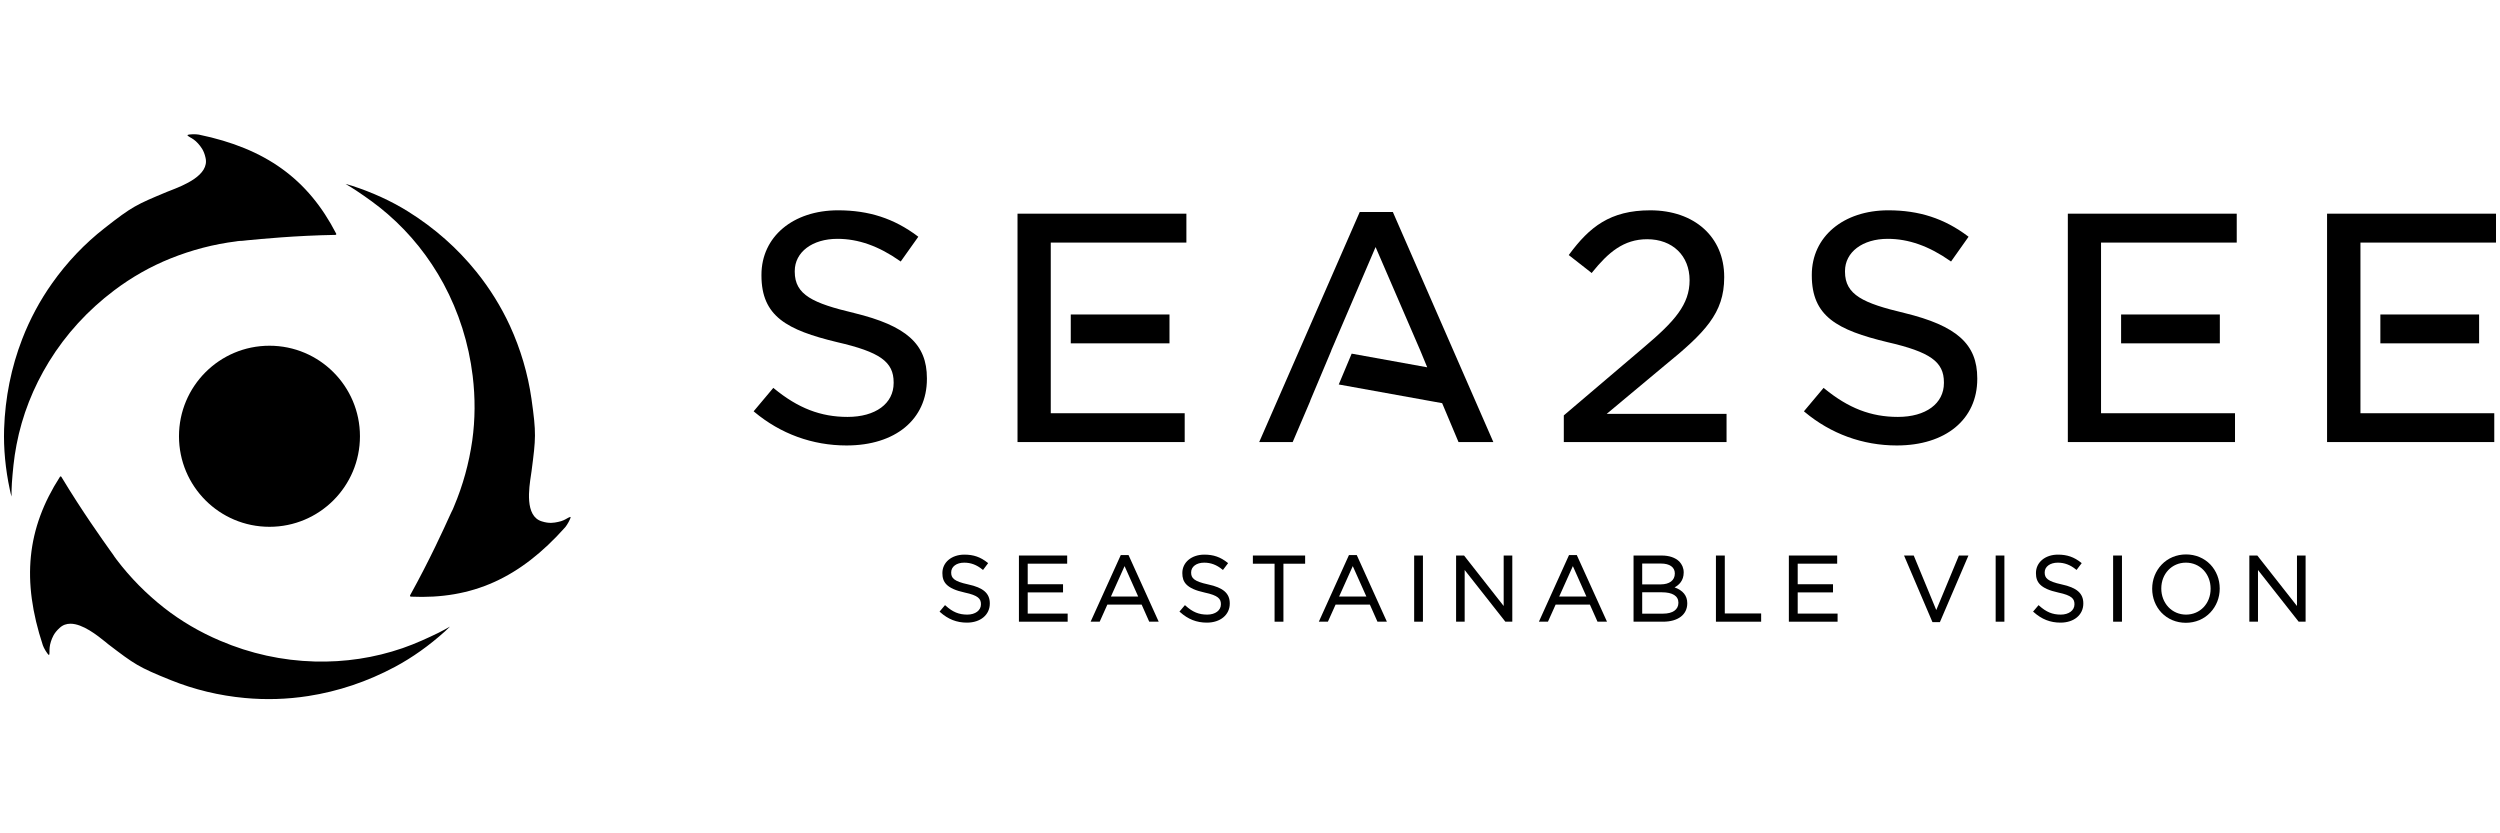
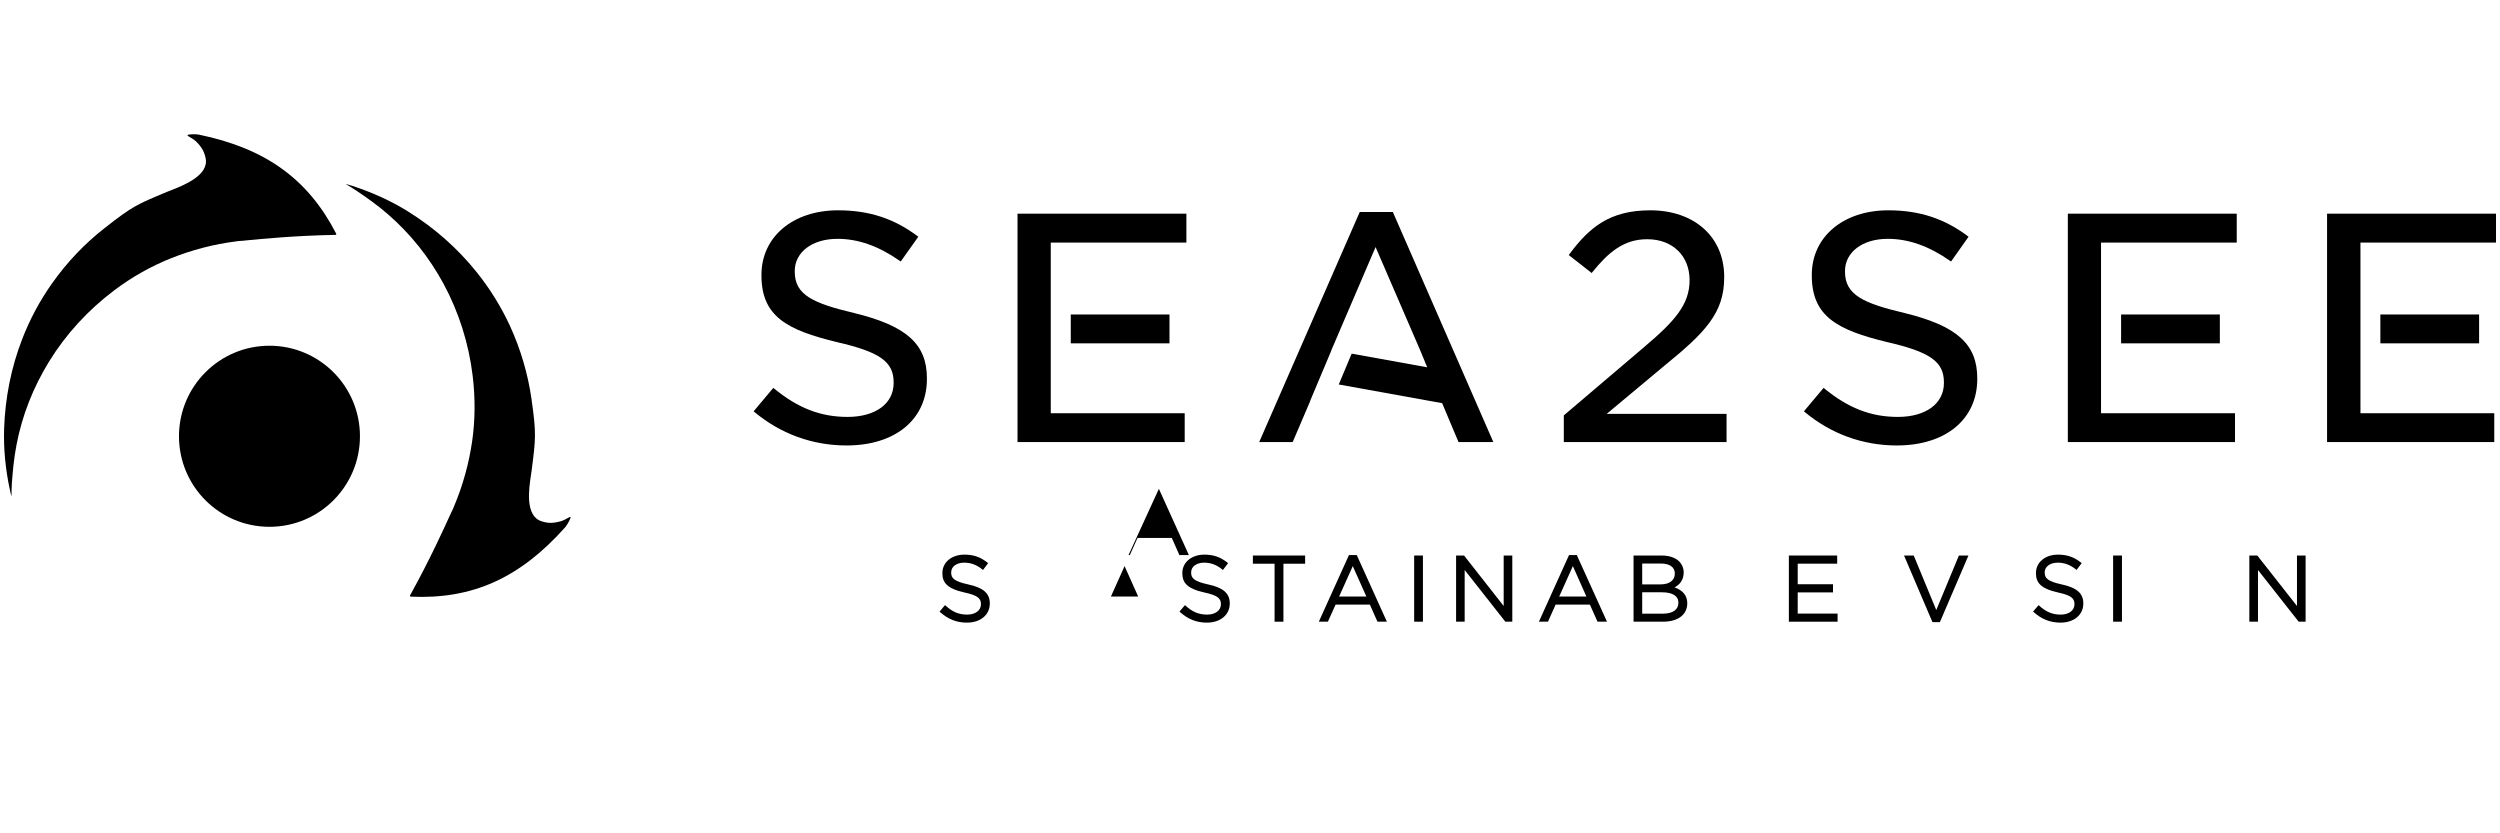
<svg xmlns="http://www.w3.org/2000/svg" version="1.1" id="Laag_1" x="0px" y="0px" width="300px" height="100px" viewBox="0 0 300 100" enable-background="new 0 0 300 100" xml:space="preserve">
  <g>
    <g>
      <path d="M66.954,62.635c-0.471,0.1-1.042,0.215-1.941-0.072c-2.062-0.626-1.534-3.979-1.29-5.589    c0.028-0.18,0.058-0.319,0.064-0.445c0.514-3.976,0.579-4.486-0.009-8.66c-0.43-3.008-1.3-5.96-2.588-8.775    c-1.059-2.291-2.4-4.46-4.008-6.457c-2.281-2.84-5.056-5.295-8.243-7.275c-1.997-1.242-4.25-2.271-6.694-3.068    c-0.268-0.082-0.54-0.164-0.788-0.229c0.448,0.264,0.91,0.552,1.363,0.853c1.072,0.713,2.463,1.684,3.729,2.792    c2.691,2.333,4.943,5.15,6.673,8.339c1.842,3.42,3.022,7.139,3.499,11.057c0.32,2.625,0.302,5.246-0.052,7.769    c-0.391,2.723-1.122,5.379-2.182,7.88l-0.033,0.081c-0.07,0.188-0.16,0.386-0.269,0.585c-0.03,0.052-0.107,0.225-0.242,0.521    c-0.654,1.449-2.395,5.279-4.734,9.497l0,0c-0.019,0.043-0.004,0.084,0.001,0.1c0.016,0.025,0.036,0.057,0.094,0.061    c7.371,0.339,13.08-2.222,18.523-8.335c0.21-0.25,0.639-0.973,0.651-1.234c-0.116,0.004-0.219,0.057-0.4,0.161    C67.832,62.336,67.496,62.534,66.954,62.635" />
-       <path d="M54.001,75.187c-0.484,0.279-0.944,0.53-1.41,0.762c-1.161,0.565-2.689,1.28-4.283,1.83    c-3.38,1.163-6.934,1.703-10.559,1.601c-3.885-0.106-7.703-0.94-11.335-2.495c-2.438-1.032-4.686-2.357-6.695-3.923    c-2.161-1.694-4.096-3.653-5.744-5.831l-0.054-0.077c-0.119-0.161-0.248-0.329-0.365-0.522c-0.025-0.043-0.146-0.209-0.343-0.476    c-0.918-1.294-3.367-4.715-5.847-8.833c-0.031-0.043-0.063-0.063-0.094-0.053c-0.016,0-0.058,0.01-0.081,0.053    c-3.985,6.204-4.616,12.433-2.049,20.207c0.1,0.313,0.522,1.044,0.739,1.181c0.058-0.102,0.059-0.223,0.059-0.429    c0-0.281,0-0.672,0.171-1.199c0.156-0.448,0.337-0.999,1.041-1.631c0.381-0.362,0.831-0.506,1.307-0.506    c1.468,0,3.222,1.403,4.18,2.172c0.138,0.115,0.248,0.208,0.34,0.281c3.189,2.432,3.605,2.738,7.513,4.316    c2.826,1.141,5.82,1.86,8.893,2.144c2.514,0.235,5.068,0.16,7.6-0.234c3.598-0.558,7.105-1.731,10.426-3.509    c2.066-1.107,4.084-2.538,5.996-4.261C53.592,75.586,53.787,75.4,54.001,75.187" />
      <path d="M1.381,59.584c0.002-0.503,0.01-1.056,0.044-1.599c0.094-1.285,0.232-2.966,0.559-4.62c0.672-3.515,1.991-6.86,3.89-9.956    c2.035-3.308,4.673-6.187,7.83-8.566c2.104-1.588,4.382-2.874,6.746-3.823c2.556-1.028,5.214-1.722,7.916-2.058l0.09-0.019    c0.203-0.022,0.416-0.046,0.64-0.046c0.055-0.002,0.254-0.031,0.586-0.064c1.57-0.15,5.764-0.565,10.574-0.647h0.001    c0.05-0.001,0.081-0.032,0.083-0.05c0.013-0.021,0.033-0.062,0.001-0.1c-3.377-6.555-8.461-10.224-16.471-11.881    c-0.33-0.066-1.162-0.072-1.395,0.056c0.063,0.1,0.166,0.163,0.333,0.265c0.255,0.138,0.597,0.336,0.961,0.742    c0.307,0.359,0.698,0.791,0.897,1.72c0.491,2.098-2.675,3.321-4.19,3.915c-0.163,0.063-0.308,0.111-0.421,0.163    c-3.691,1.541-4.168,1.74-7.488,4.345c-2.4,1.871-4.521,4.102-6.306,6.623c-1.457,2.055-2.673,4.312-3.596,6.703    c-1.314,3.391-2.046,7.024-2.172,10.782c-0.075,2.344,0.156,4.811,0.693,7.314C1.241,59.063,1.309,59.334,1.381,59.584" />
      <path d="M32.337,41.487c-6.006,0-10.859,4.871-10.859,10.864c0,6,4.854,10.865,10.859,10.865c6,0,10.857-4.865,10.857-10.865    C43.195,46.358,38.337,41.487,32.337,41.487" />
    </g>
    <g>
      <path d="M102.48,37.558c-4.917-1.171-7.11-2.166-7.11-4.947v-0.084c0-2.274,2.104-3.867,5.124-3.867    c2.5,0,4.956,0.868,7.497,2.656l0.093,0.068l2.112-2.973l-0.086-0.068c-2.823-2.122-5.846-3.106-9.541-3.106    c-5.417,0-9.195,3.179-9.195,7.742v0.077c0,4.907,3.053,6.545,9.071,8c5.146,1.184,6.792,2.356,6.792,4.826v0.081    c0,2.468-2.172,4.067-5.532,4.067c-3.218,0-5.943-1.049-8.821-3.414l-0.084-0.073l-2.363,2.813l0.085,0.075    c3.154,2.633,6.974,4.025,11.061,4.025c5.864,0,9.646-3.133,9.646-7.978v-0.085C111.23,41.288,108.782,39.094,102.48,37.558" />
      <path d="M199.694,43.913c4.906-3.99,7.21-6.337,7.21-10.615v-0.075c0-4.78-3.563-7.985-8.873-7.985    c-4.835,0-7.301,2.018-9.716,5.281l-0.063,0.09l2.759,2.157l0.061-0.095c1.918-2.379,3.77-3.964,6.589-3.964    c3.041,0,5.089,1.978,5.089,4.92c0,2.906-1.769,4.911-5.491,8.053l-9.603,8.167v3.202h19.529v-3.383h-14.384L199.694,43.913z" />
      <path d="M228.523,37.558c-4.92-1.17-7.123-2.165-7.123-4.947v-0.084c0-2.274,2.106-3.867,5.125-3.867    c2.501,0,4.957,0.868,7.507,2.656l0.092,0.068l2.103-2.973l-0.086-0.068c-2.821-2.122-5.846-3.106-9.538-3.106    c-5.416,0-9.187,3.179-9.187,7.742v0.077c0,4.907,3.045,6.546,9.067,8c5.145,1.184,6.788,2.356,6.788,4.826v0.081    c0,2.468-2.173,4.067-5.523,4.067c-3.227,0-5.944-1.049-8.829-3.414l-0.085-0.073l-2.362,2.813l0.085,0.075    c3.15,2.633,6.979,4.025,11.059,4.025c5.864,0,9.656-3.133,9.656-7.978v-0.085C237.271,41.288,234.818,39.094,228.523,37.558" />
      <rect x="128.492" y="37.738" width="11.847" height="3.463" />
      <polygon points="122.102,53.047 142.163,53.047 142.163,49.588 126.091,49.588 126.091,29.11 142.367,29.11 142.367,25.641     122.102,25.641   " />
      <rect x="254.532" y="37.738" width="11.848" height="3.463" />
      <polygon points="248.14,53.047 268.201,53.047 268.201,49.588 252.124,49.588 252.124,29.11 268.408,29.11 268.408,25.641     248.14,25.641   " />
      <rect x="285.644" y="37.738" width="11.849" height="3.463" />
      <polygon points="299.521,25.641 279.248,25.641 279.248,53.047 299.313,53.047 299.313,49.588 283.254,49.588 283.254,29.11     299.521,29.11   " />
      <polygon points="163.168,25.442 151.104,53.047 155.122,53.047 157.215,48.148 157.245,48.041 159.729,42.138 159.77,42.007     160.166,41.091 160.373,40.597 160.375,40.597 165.07,29.646 170.438,42.071 171.266,44.077 162.201,42.437 160.65,46.137     173.057,48.379 175.021,53.047 179.201,53.047 167.143,25.442   " />
      <path d="M116.181,70.129c-1.723-0.372-2.039-0.77-2.039-1.423v-0.023c0-0.687,0.64-1.164,1.562-1.164    c0.804,0,1.495,0.26,2.189,0.824l0.07,0.052l0.612-0.816l-0.064-0.056c-0.851-0.678-1.678-0.968-2.785-0.968    c-1.527,0-2.639,0.924-2.639,2.201v0.023c0,1.049,0.459,1.844,2.682,2.327c1.637,0.348,1.945,0.757,1.945,1.395v0.021    c0,0.726-0.675,1.231-1.642,1.231c-1.003,0-1.755-0.31-2.6-1.08l-0.071-0.057l-0.654,0.779l0.06,0.052    c0.966,0.866,1.996,1.269,3.229,1.269c1.619,0,2.741-0.938,2.741-2.287v-0.024C118.777,71.205,117.999,70.52,116.181,70.129" />
-       <polygon points="123.325,71.088 127.564,71.088 127.564,70.109 123.325,70.109 123.325,67.641 128.061,67.641 128.061,66.663     122.271,66.663 122.271,74.604 128.119,74.604 128.119,73.631 123.325,73.631   " />
-       <path d="M135.425,66.605h-0.931l-3.619,7.998h1.088l0.921-2.054h4.112l0.911,2.054h1.137l-3.597-7.945L135.425,66.605z     M136.58,71.58h-3.267l1.636-3.647L136.58,71.58z" />
+       <path d="M135.425,66.605h-0.931h1.088l0.921-2.054h4.112l0.911,2.054h1.137l-3.597-7.945L135.425,66.605z     M136.58,71.58h-3.267l1.636-3.647L136.58,71.58z" />
      <path d="M144.969,70.129c-1.718-0.372-2.033-0.77-2.033-1.423v-0.023c0-0.687,0.642-1.164,1.563-1.164    c0.804,0,1.495,0.26,2.184,0.824l0.072,0.052l0.615-0.816l-0.064-0.056c-0.851-0.678-1.687-0.968-2.785-0.968    c-1.532,0-2.641,0.924-2.641,2.201v0.023c0,1.049,0.453,1.844,2.676,2.327c1.643,0.348,1.953,0.757,1.953,1.395v0.021    c0,0.726-0.674,1.231-1.642,1.231c-1.009,0-1.762-0.31-2.608-1.08l-0.067-0.057l-0.658,0.779l0.069,0.052    c0.966,0.866,1.987,1.269,3.228,1.269c1.611,0,2.742-0.938,2.742-2.287v-0.024C147.572,71.205,146.794,70.52,144.969,70.129" />
      <polygon points="150.345,67.646 152.949,67.646 152.949,74.604 154.011,74.604 154.011,67.646 156.616,67.646 156.616,66.663     150.345,66.663   " />
      <path d="M162.81,66.605h-0.934l-3.617,7.998h1.089l0.923-2.054h4.113l0.911,2.054h1.132l-3.592-7.945L162.81,66.605z     M163.962,71.58h-3.267l1.637-3.647L163.962,71.58z" />
      <rect x="169.699" y="66.663" width="1.053" height="7.94" />
      <polygon points="180.441,72.719 175.688,66.664 174.731,66.664 174.731,74.604 175.76,74.604 175.76,68.402 180.642,74.604     181.476,74.604 181.476,66.664 180.441,66.664   " />
      <path d="M189.223,66.605h-0.94l-3.615,7.998h1.086l0.922-2.054h4.11l0.914,2.054h1.139l-3.602-7.945L189.223,66.605z     M190.367,71.58h-3.261l1.638-3.647L190.367,71.58z" />
      <path d="M200.948,70.485c0.534-0.283,1.095-0.813,1.095-1.779v-0.023c0-0.508-0.19-0.943-0.531-1.306    c-0.483-0.466-1.208-0.713-2.089-0.713h-3.397v7.939h3.541c1.793,0,2.906-0.846,2.906-2.204v-0.021    C202.473,71.482,201.952,70.846,200.948,70.485 M197.064,71.075h2.369c1.266,0,1.976,0.44,1.976,1.244v0.021    c0,0.813-0.682,1.297-1.831,1.297h-2.514V71.075z M200.979,68.827c0,0.813-0.638,1.299-1.701,1.299h-2.214v-2.5h2.272    c1.021,0,1.643,0.441,1.643,1.177V68.827z" />
-       <polygon points="206.975,66.664 205.912,66.664 205.912,74.604 211.338,74.604 211.338,73.615 206.975,73.615   " />
      <polygon points="215.724,71.088 219.961,71.088 219.961,70.109 215.724,70.109 215.724,67.641 220.461,67.641 220.461,66.663     214.663,66.663 214.663,74.604 220.51,74.604 220.51,73.631 215.724,73.631   " />
      <polygon points="232.353,73.208 229.649,66.664 228.485,66.664 231.872,74.604 231.905,74.656 232.788,74.656 236.212,66.664     235.067,66.664   " />
-       <rect x="239.479" y="66.663" width="1.048" height="7.94" />
      <path d="M247.403,70.129c-1.716-0.372-2.04-0.77-2.04-1.423v-0.023c0-0.687,0.649-1.164,1.572-1.164    c0.794,0,1.495,0.26,2.188,0.824l0.061,0.052l0.619-0.816l-0.063-0.056c-0.856-0.678-1.678-0.968-2.79-0.968    c-1.527,0-2.636,0.924-2.636,2.201v0.023c0,1.049,0.461,1.844,2.684,2.327c1.638,0.348,1.937,0.757,1.937,1.395v0.021    c0,0.726-0.676,1.231-1.644,1.231c-1,0-1.746-0.31-2.599-1.08l-0.063-0.057l-0.663,0.779l0.069,0.052    c0.968,0.866,1.996,1.269,3.228,1.269c1.62,0,2.734-0.938,2.734-2.287v-0.024C249.999,71.205,249.224,70.52,247.403,70.129" />
      <rect x="253.574" y="66.663" width="1.062" height="7.94" />
-       <path d="M262.323,66.531c-1.136,0-2.176,0.435-2.934,1.232c-0.724,0.765-1.127,1.786-1.127,2.872v0.021    c0,1.086,0.397,2.102,1.111,2.859c0.755,0.787,1.789,1.22,2.933,1.22c1.133,0,2.187-0.438,2.931-1.231    c0.725-0.763,1.129-1.783,1.129-2.869v-0.021c0-1.087-0.399-2.104-1.112-2.863C264.5,66.966,263.47,66.531,262.323,66.531     M265.273,70.636v0.021c0,1.765-1.259,3.096-2.95,3.096c-0.822,0-1.578-0.328-2.127-0.913c-0.537-0.58-0.841-1.364-0.841-2.204    v-0.021c0-1.766,1.274-3.097,2.951-3.097c0.826,0,1.576,0.318,2.135,0.911C264.981,69.011,265.273,69.794,265.273,70.636" />
      <polygon points="275.637,66.664 275.637,72.719 270.879,66.664 269.921,66.664 269.921,74.604 270.958,74.604 270.958,68.402     275.84,74.604 276.672,74.604 276.672,66.664   " />
    </g>
  </g>
</svg>